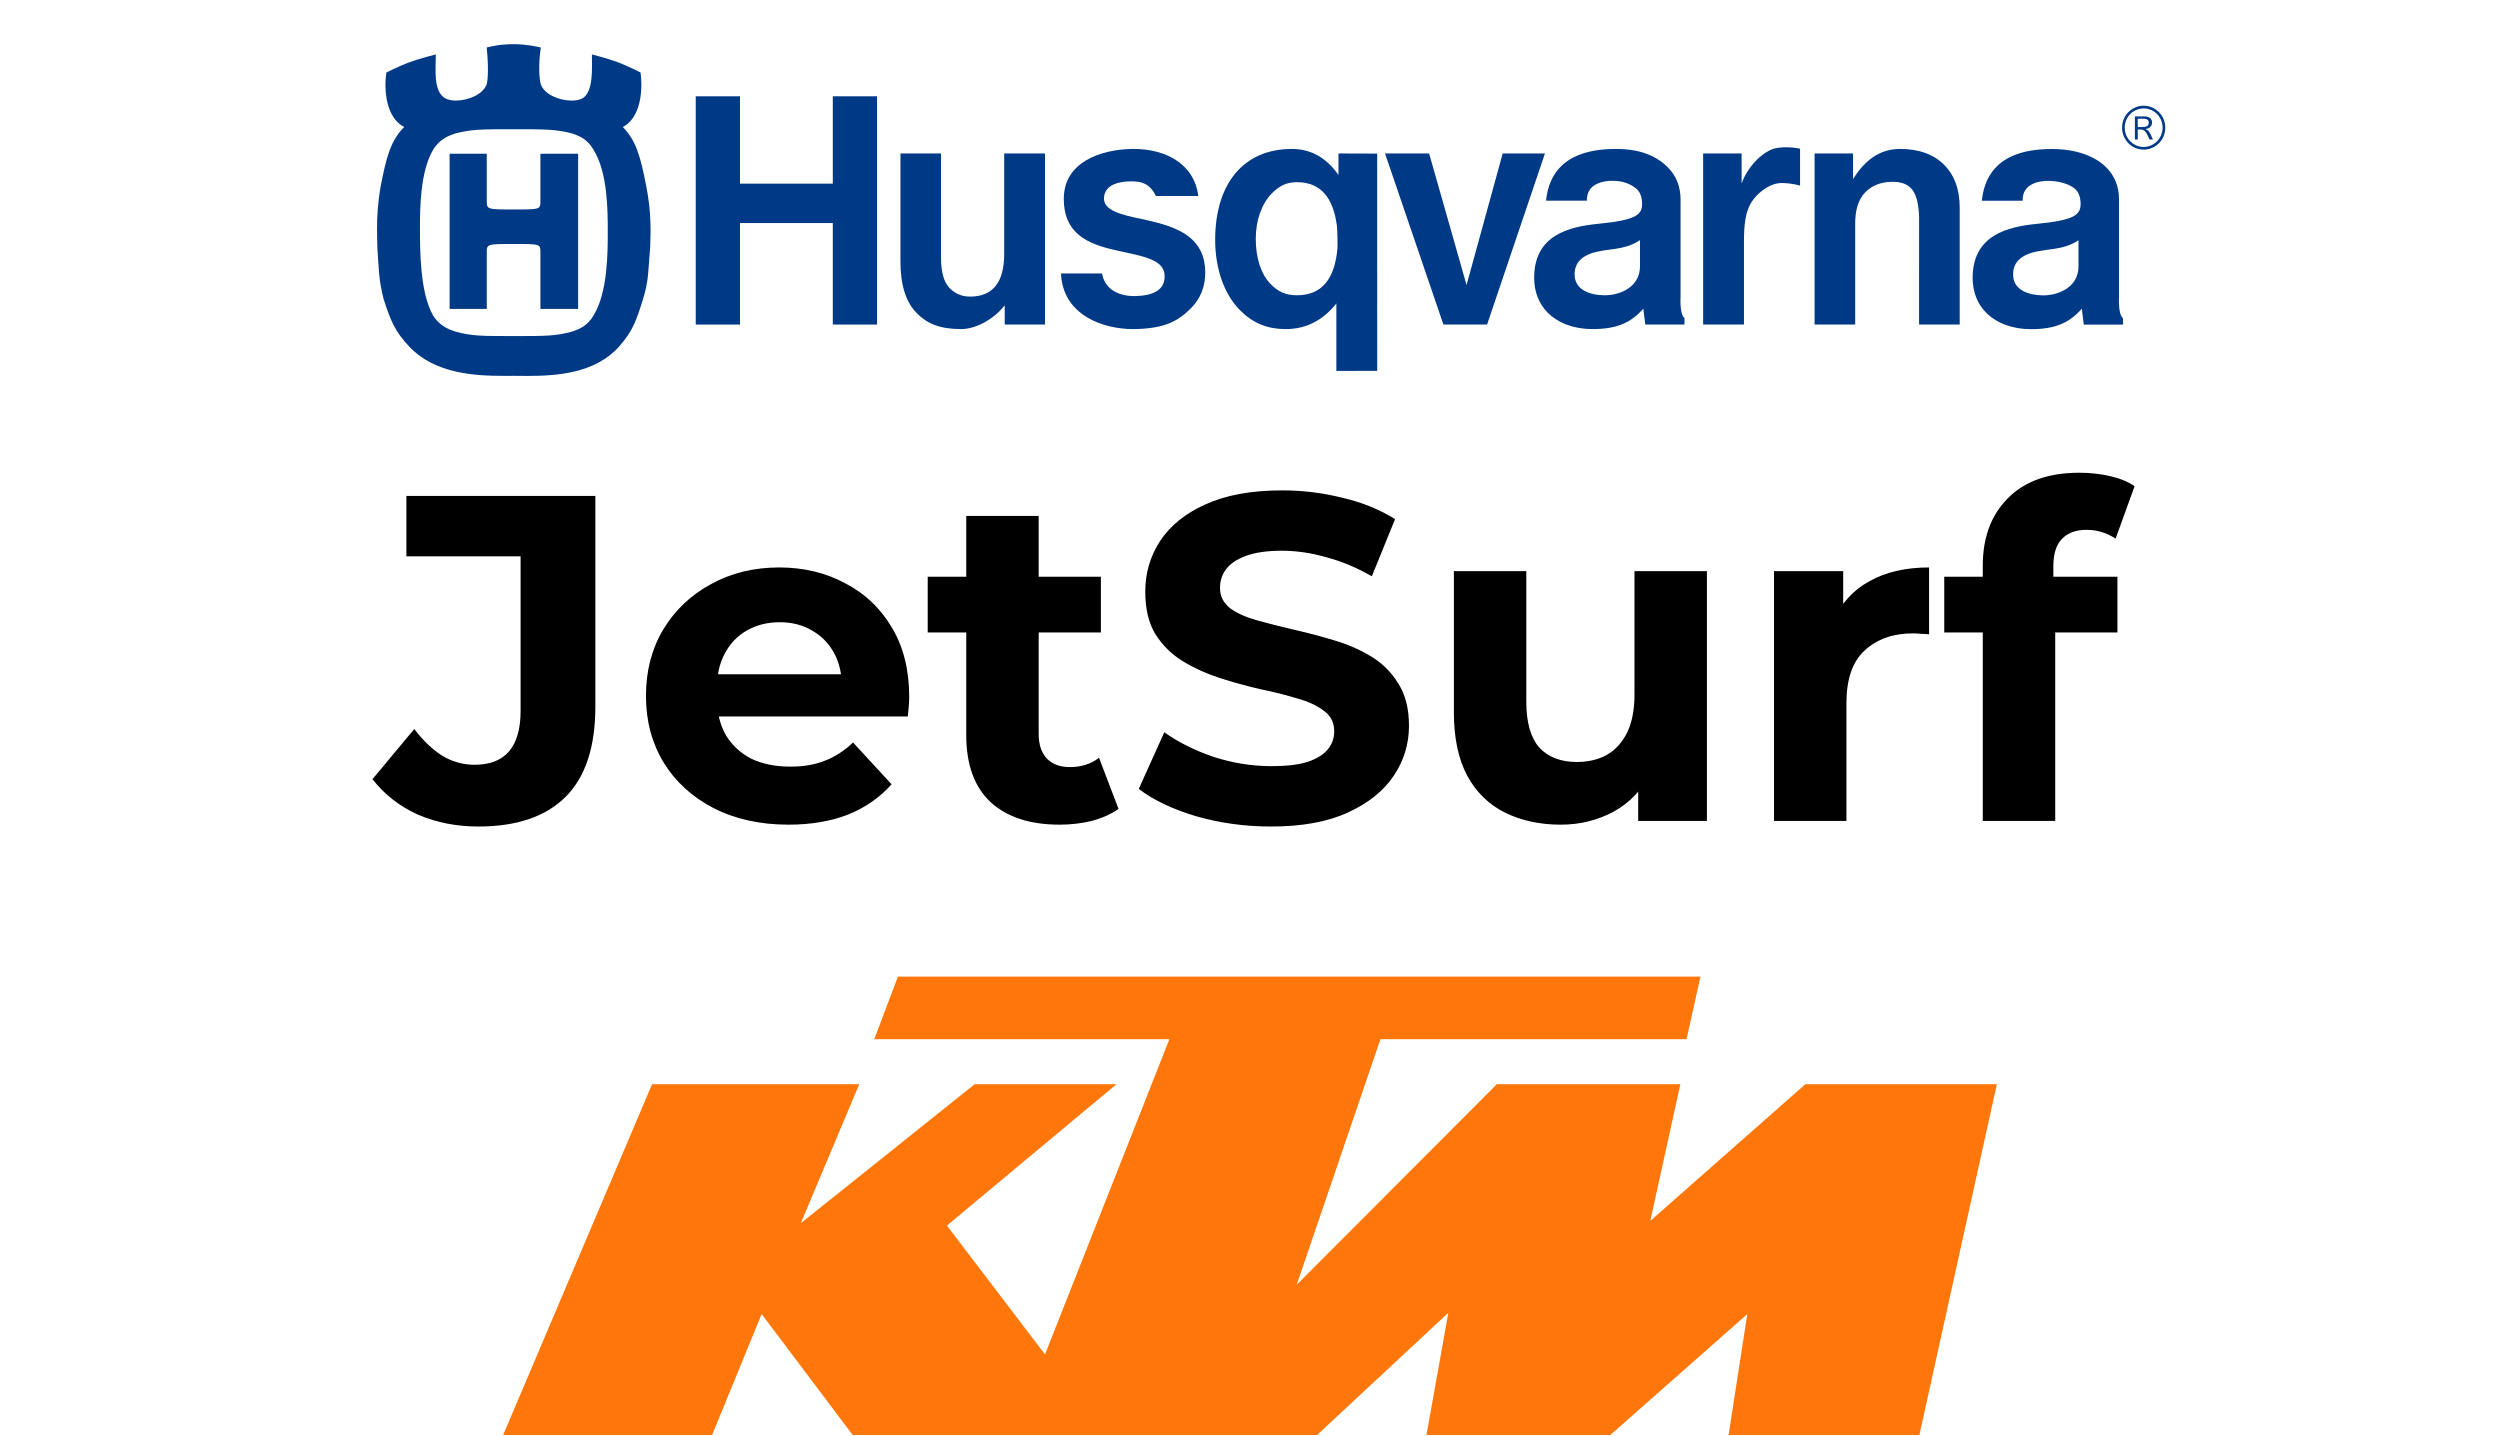
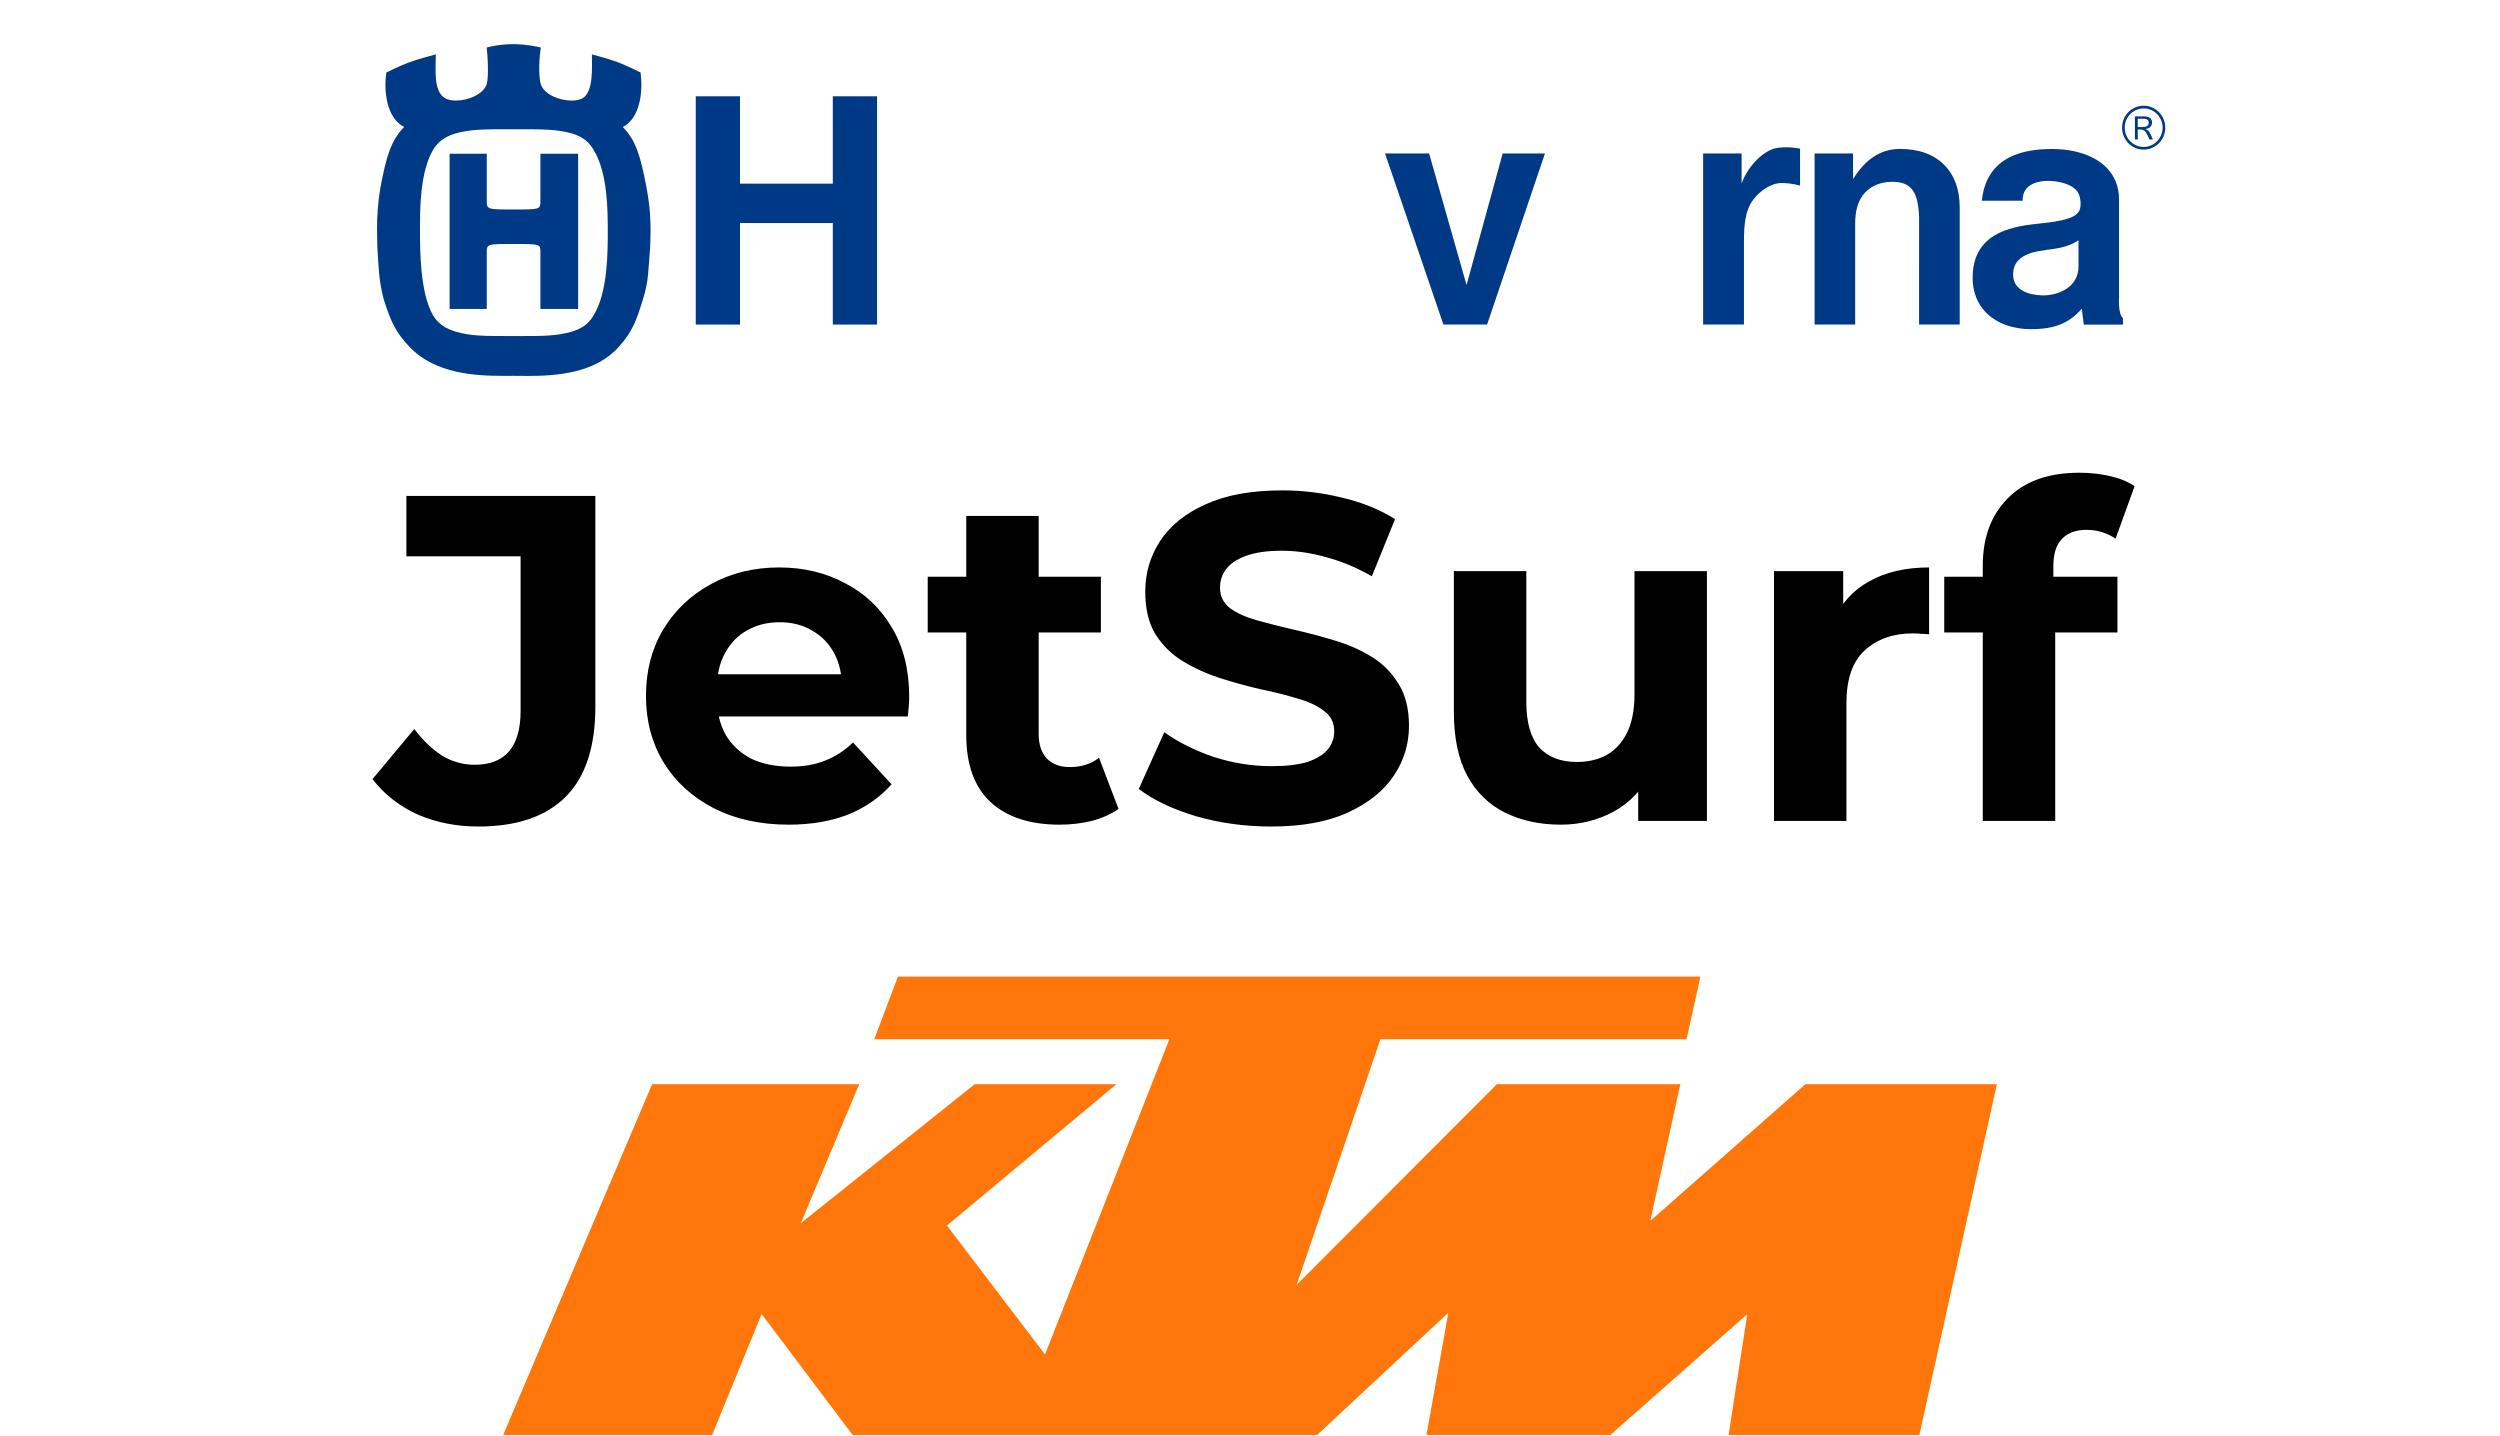
<svg xmlns="http://www.w3.org/2000/svg" width="350" height="201" viewBox="0 0 350 201" fill="none">
  <g clip-path="url(#clip0_532_2)">
-     <path d="M146.303 21.485H140.588V35.534C140.588 39.508 139.017 41.523 135.795 41.523C134.546 41.523 133.621 41.016 132.969 40.358C132.146 39.517 131.747 38.125 131.747 36.094V21.485H126.064V36.582C126.064 39.902 126.811 42.278 128.35 43.847C129.821 45.34 131.612 46.071 134.584 46.071C136.658 46.071 139.202 44.635 140.66 42.745V45.438H146.302L146.303 21.485Z" fill="#003985" />
-     <path d="M224.668 41.34C224.636 41.34 224.603 41.338 224.572 41.338C222.449 41.306 220.615 40.516 220.462 38.713C220.311 36.913 221.338 35.623 224.037 35.151C224.735 35.01 225.468 34.942 226.173 34.835C227.241 34.669 228.511 34.367 229.597 33.622V37.292C229.597 40.217 226.776 41.34 224.668 41.34ZM226.263 20.851H226.186C222.809 20.866 217.108 21.568 216.447 28.091H222.162C222.097 25.509 224.839 25.316 225.664 25.316C225.809 25.316 225.895 25.32 225.895 25.32C227.106 25.32 228.218 25.711 229.024 26.363C229.522 26.768 229.853 27.386 229.891 28.394C229.953 30.02 229.188 30.798 223.835 31.324C219.705 31.73 214.781 32.868 214.781 38.9C214.781 40.824 215.433 42.498 216.648 43.74C218.129 45.244 220.363 46.072 222.936 46.072C226.342 46.072 228.31 45.205 230.065 43.213L230.343 45.438H235.828V44.539C235.12 43.972 235.278 41.592 235.278 41.592V27.944C235.278 26.153 234.693 24.645 233.534 23.465C231.911 21.812 229.593 20.851 226.263 20.851Z" fill="#003985" />
-     <path d="M181.571 41.338C179.965 41.338 178.917 40.817 177.914 39.795C176.554 38.411 175.807 36.158 175.807 33.441C175.807 30.851 176.627 28.533 178.049 27.083C179.079 26.035 180.08 25.506 181.571 25.506C184.899 25.506 186.655 27.676 187.167 31.614C187.245 32.213 187.272 34.385 187.24 34.794C186.865 39.016 185.088 41.338 181.571 41.338ZM180.871 20.852C174.072 20.852 170.124 25.729 170.124 33.593C170.124 37.601 171.374 41.164 173.551 43.38C175.304 45.167 177.303 46.071 180.024 46.071C183.119 46.071 185.376 44.631 187.092 42.483V51.933L192.812 51.919L192.807 21.504L187.388 21.485V24.485C185.927 22.433 183.889 20.852 180.871 20.852Z" fill="#003985" />
    <path d="M122.788 13.481H116.593V25.71H103.599V13.481H97.404V45.438H103.599V31.227H116.593V45.438H122.788V13.481Z" fill="#003985" />
-     <path d="M158.734 20.851H158.515C154.137 20.916 148.93 22.676 148.93 27.832C148.93 32.687 152.234 34.163 156.207 35.033C156.739 35.159 157.28 35.277 157.807 35.389C160.773 36.021 163.001 36.62 163.048 38.615C163.097 40.607 161.439 41.386 158.996 41.449C158.927 41.45 158.86 41.45 158.792 41.45C156.447 41.45 154.636 40.382 154.291 38.285H148.537C148.803 44.203 154.521 46.072 158.635 46.072C158.73 46.072 158.825 46.072 158.918 46.069C163.053 45.982 164.927 44.987 166.781 43.103C168.075 41.79 168.733 40.123 168.733 38.152C168.733 33.479 165.244 31.945 161.276 30.99L160.032 30.698C156.946 30.085 154.412 29.456 154.56 27.646C154.704 25.83 156.64 25.436 158.153 25.391C158.252 25.39 158.35 25.388 158.447 25.388C159.832 25.388 160.991 25.716 161.833 27.438H167.76C167.18 22.87 163.107 20.851 158.734 20.851Z" fill="#003985" />
    <path d="M216.293 21.485H210.378L205.317 39.906L200.077 21.485H193.904L202.079 45.438H208.192L216.293 21.485Z" fill="#003985" />
    <path d="M250.063 20.617C249.678 20.617 249.262 20.64 248.834 20.704C246.982 20.982 244.778 23.119 243.824 25.671V21.485H238.439V45.438H244.155V34.001C244.155 31.4 244.316 29.434 245.495 27.897C246.369 26.754 247.905 25.621 249.448 25.621C249.477 25.621 249.506 25.622 249.534 25.622C251.097 25.666 252.008 25.993 252.008 25.993V20.816C252.008 20.816 251.173 20.617 250.063 20.617Z" fill="#003985" />
    <path d="M266.017 20.852C263.223 20.852 261.12 22.356 259.428 25.072V21.485H254.042V45.439H259.726V31.309C259.726 29.587 260.088 27.989 261.148 26.913C262.055 25.983 263.352 25.453 264.916 25.453H265.062C267.682 25.502 268.569 27.035 268.675 30.463L268.67 45.439H274.358V29.065C274.358 26.557 273.643 24.557 272.234 23.125C270.767 21.634 268.696 20.852 266.017 20.852Z" fill="#003985" />
    <path d="M80.937 21.522H75.658V28.041C75.658 29.327 75.71 29.327 71.959 29.327C68.135 29.327 68.148 29.327 68.148 28.041V21.522H62.946V43.248H68.148V35.404C68.148 34.158 68.136 34.158 71.959 34.158C75.71 34.158 75.658 34.158 75.658 35.404V43.248H80.937V21.522ZM71.959 47.05C67.484 47.05 65.988 47.05 63.77 46.427C63.003 46.154 61.628 45.765 60.632 44.169C58.797 40.979 58.797 34.986 58.797 32.104C58.797 29.222 58.797 24.124 60.632 20.974C61.628 19.338 63.003 18.948 63.77 18.677C65.987 18.093 67.484 18.093 71.959 18.093C76.323 18.093 77.813 18.093 80.075 18.677C80.836 18.948 82.178 19.338 83.092 20.974C85.087 24.124 85.087 29.572 85.087 32.453C85.087 35.257 85.087 40.979 83.092 44.169C82.178 45.765 80.836 46.155 80.075 46.427C77.813 47.05 76.323 47.05 71.959 47.05ZM71.882 6.183C69.932 6.183 68.672 6.528 68.136 6.65C68.403 9.176 68.327 11.203 68.136 11.787C67.656 13.219 65.52 14.081 63.831 14.081C63.223 14.081 62.675 13.969 62.281 13.734C60.633 12.721 61.015 9.645 61.015 7.619C61.015 7.619 58.603 8.223 57.111 8.787C55.903 9.251 54.092 10.151 54.092 10.151C53.709 12.722 54.092 16.495 56.58 17.781C54.702 19.69 54.092 21.948 53.289 26.11C52.881 28.445 52.789 30.339 52.786 31.965V32.12C52.787 33.032 52.816 33.864 52.829 34.636C53.021 37.59 53.021 39.189 53.71 41.876C54.702 44.947 55.292 46.395 57.304 48.531C60.947 52.393 66.663 52.62 70.58 52.62C71.063 52.62 71.52 52.617 71.94 52.616C72.523 52.618 73.177 52.629 73.882 52.629C77.807 52.629 83.309 52.303 86.656 48.53C88.581 46.363 89.065 44.947 90.024 41.875C90.868 39.188 90.751 37.589 91.021 34.635C91.097 32.453 91.214 29.844 90.484 26.11C89.68 21.948 89.066 19.689 87.193 17.781C89.68 16.495 90.024 12.722 89.68 10.151C89.68 10.151 87.777 9.193 86.504 8.711C85.117 8.191 82.87 7.62 82.87 7.62C82.87 9.646 83.096 12.722 81.606 13.735C81.201 13.97 80.642 14.082 80.029 14.082C78.313 14.082 76.165 13.22 75.713 11.788C75.521 11.204 75.33 9.177 75.713 6.651C75.173 6.528 73.683 6.183 71.882 6.183Z" fill="#003985" />
    <path d="M286.053 41.353H285.958C283.834 41.319 282.005 40.525 281.852 38.722C281.698 36.929 282.728 35.631 285.426 35.16C286.13 35.019 286.859 34.952 287.559 34.844C288.626 34.684 289.898 34.382 290.989 33.636V37.307C290.989 40.227 288.171 41.353 286.053 41.353ZM287.268 20.861H287.193C283.815 20.876 278.114 21.58 277.458 28.104H283.168C283.104 25.517 285.844 25.324 286.666 25.324C286.812 25.324 286.899 25.329 286.899 25.329C288.115 25.329 289.609 25.718 290.418 26.375C290.913 26.78 291.243 27.399 291.281 28.406C291.343 30.028 290.577 30.806 285.225 31.333C281.09 31.741 276.169 32.882 276.169 38.913C276.169 40.835 276.817 42.512 278.038 43.752C279.518 45.253 281.752 46.084 284.323 46.084C287.73 46.084 289.695 45.212 291.453 43.221L291.73 45.446H297.216V44.552C296.508 43.981 296.666 41.607 296.666 41.607V27.959C296.666 26.163 296.081 24.659 294.922 23.48C293.295 21.827 290.608 20.861 287.268 20.861Z" fill="#003985" />
    <path d="M300.113 20.948C298.441 20.948 297.089 19.573 297.089 17.874C297.089 16.177 298.441 14.801 300.113 14.801C301.783 14.801 303.137 16.177 303.137 17.874C303.137 19.573 301.783 20.948 300.113 20.948ZM300.113 15.18C298.646 15.18 297.461 16.383 297.461 17.875C297.461 19.367 298.646 20.57 300.113 20.57C301.581 20.57 302.765 19.366 302.765 17.875C302.764 16.382 301.581 15.18 300.113 15.18ZM301.289 17.15C301.289 17.462 301.134 17.743 300.892 17.9C300.738 17.999 300.583 18.033 300.348 18.064C300.787 18.23 300.899 18.328 301.41 19.523H300.932C300.397 18.328 300.26 18.122 299.475 18.122H299.287V19.523H298.888V16.292H300.21C301.289 16.291 301.289 17.059 301.289 17.15ZM299.286 17.785H299.813C300.331 17.785 300.825 17.735 300.825 17.183C300.825 16.656 300.411 16.623 299.878 16.623H299.286V17.785Z" fill="#003985" />
    <path d="M125.708 136.726L122.399 145.487L163.714 145.489L146.301 189.621L132.57 171.581L156.31 151.786H136.456L112.11 171.251L120.297 151.786H91.292L70.439 200.904H99.695L106.628 183.969L119.377 200.904H184.389L202.767 183.785L199.704 200.904H225.439L244.62 183.976L242.002 200.904H268.715L279.561 151.786H252.754L231.045 170.921L235.249 151.786H209.558L181.541 179.862L193.26 145.489H236.116L238.063 136.726H125.708Z" fill="#FF770A" />
    <path d="M66.969 115.713C63.892 115.713 61.053 115.15 58.453 114.023C55.897 112.853 53.795 111.206 52.148 109.083L57.998 102.063C59.255 103.71 60.577 104.966 61.964 105.833C63.35 106.656 64.845 107.068 66.448 107.068C70.739 107.068 72.883 104.555 72.883 99.528V77.883H56.894V69.433H83.349V98.943C83.349 104.576 81.962 108.78 79.189 111.553C76.415 114.326 72.342 115.713 66.969 115.713ZM110.389 115.453C106.403 115.453 102.893 114.673 99.859 113.113C96.87 111.553 94.551 109.43 92.904 106.743C91.258 104.013 90.434 100.915 90.434 97.448C90.434 93.938 91.236 90.84 92.84 88.153C94.486 85.423 96.718 83.3 99.534 81.783C102.351 80.223 105.536 79.443 109.089 79.443C112.513 79.443 115.589 80.18 118.319 81.653C121.093 83.083 123.281 85.163 124.884 87.893C126.488 90.58 127.289 93.808 127.289 97.578C127.289 97.968 127.268 98.423 127.224 98.943C127.181 99.42 127.138 99.875 127.094 100.308H98.689V94.393H121.764L117.864 96.148C117.864 94.328 117.496 92.746 116.759 91.403C116.023 90.06 115.004 89.02 113.704 88.283C112.404 87.503 110.888 87.113 109.154 87.113C107.421 87.113 105.883 87.503 104.539 88.283C103.239 89.02 102.221 90.081 101.484 91.468C100.748 92.811 100.379 94.415 100.379 96.278V97.838C100.379 99.745 100.791 101.435 101.614 102.908C102.481 104.338 103.673 105.443 105.189 106.223C106.749 106.96 108.569 107.328 110.649 107.328C112.513 107.328 114.138 107.046 115.524 106.483C116.954 105.92 118.254 105.075 119.424 103.948L124.819 109.798C123.216 111.618 121.201 113.026 118.774 114.023C116.348 114.976 113.553 115.453 110.389 115.453ZM148.34 115.453C144.224 115.453 141.017 114.413 138.72 112.333C136.424 110.21 135.275 107.068 135.275 102.908V72.228H145.415V102.778C145.415 104.251 145.805 105.4 146.585 106.223C147.365 107.003 148.427 107.393 149.77 107.393C151.374 107.393 152.739 106.96 153.865 106.093L156.595 113.243C155.555 113.98 154.299 114.543 152.825 114.933C151.395 115.28 149.9 115.453 148.34 115.453ZM129.88 88.543V80.743H154.125V88.543H129.88ZM177.952 115.713C174.312 115.713 170.824 115.236 167.487 114.283C164.151 113.286 161.464 112.008 159.427 110.448L163.002 102.518C164.952 103.905 167.249 105.053 169.892 105.963C172.579 106.83 175.287 107.263 178.017 107.263C180.097 107.263 181.766 107.068 183.022 106.678C184.322 106.245 185.276 105.66 185.882 104.923C186.489 104.186 186.792 103.341 186.792 102.388C186.792 101.175 186.316 100.221 185.362 99.528C184.409 98.791 183.152 98.206 181.592 97.773C180.032 97.296 178.299 96.863 176.392 96.473C174.529 96.04 172.644 95.52 170.737 94.913C168.874 94.306 167.162 93.526 165.602 92.573C164.042 91.62 162.764 90.363 161.767 88.803C160.814 87.243 160.337 85.25 160.337 82.823C160.337 80.223 161.031 77.861 162.417 75.738C163.847 73.571 165.971 71.86 168.787 70.603C171.647 69.303 175.222 68.653 179.512 68.653C182.372 68.653 185.189 69 187.962 69.693C190.736 70.343 193.184 71.34 195.307 72.683L192.057 80.678C189.934 79.465 187.811 78.576 185.687 78.013C183.564 77.406 181.484 77.103 179.447 77.103C177.411 77.103 175.742 77.341 174.442 77.818C173.142 78.295 172.211 78.923 171.647 79.703C171.084 80.44 170.802 81.306 170.802 82.303C170.802 83.473 171.279 84.426 172.232 85.163C173.186 85.856 174.442 86.42 176.002 86.853C177.562 87.286 179.274 87.72 181.137 88.153C183.044 88.586 184.929 89.085 186.792 89.648C188.699 90.211 190.432 90.97 191.992 91.923C193.552 92.876 194.809 94.133 195.762 95.693C196.759 97.253 197.257 99.225 197.257 101.608C197.257 104.165 196.542 106.505 195.112 108.628C193.682 110.751 191.537 112.463 188.677 113.763C185.861 115.063 182.286 115.713 177.952 115.713ZM218.493 115.453C215.589 115.453 212.989 114.89 210.693 113.763C208.439 112.636 206.684 110.925 205.428 108.628C204.171 106.288 203.543 103.32 203.543 99.723V79.963H213.683V98.228C213.683 101.131 214.289 103.276 215.503 104.663C216.759 106.006 218.514 106.678 220.768 106.678C222.328 106.678 223.714 106.353 224.928 105.703C226.141 105.01 227.094 103.97 227.788 102.583C228.481 101.153 228.828 99.376 228.828 97.253V79.963H238.968V114.933H229.348V105.313L231.103 108.108C229.933 110.535 228.199 112.376 225.903 113.633C223.649 114.846 221.179 115.453 218.493 115.453ZM248.362 114.933V79.963H258.047V89.843L256.682 86.983C257.722 84.513 259.39 82.65 261.687 81.393C263.983 80.093 266.778 79.443 270.072 79.443V88.803C269.638 88.76 269.248 88.738 268.902 88.738C268.555 88.695 268.187 88.673 267.797 88.673C265.023 88.673 262.77 89.475 261.037 91.078C259.347 92.638 258.502 95.086 258.502 98.423V114.933H248.362ZM277.59 114.933V79.183C277.59 75.24 278.76 72.098 281.1 69.758C283.44 67.375 286.776 66.183 291.11 66.183C292.583 66.183 293.991 66.335 295.335 66.638C296.721 66.941 297.891 67.418 298.845 68.068L296.18 75.413C295.616 75.023 294.988 74.72 294.295 74.503C293.601 74.286 292.865 74.178 292.085 74.178C290.611 74.178 289.463 74.611 288.64 75.478C287.86 76.301 287.47 77.558 287.47 79.248V82.498L287.73 86.853V114.933H277.59ZM272.195 88.543V80.743H296.44V88.543H272.195Z" fill="black" />
  </g>
  <defs>
    <clipPath id="clip0_532_2">
      <rect width="350" height="200" fill="white" transform="translate(0 0.904)" />
    </clipPath>
  </defs>
</svg>